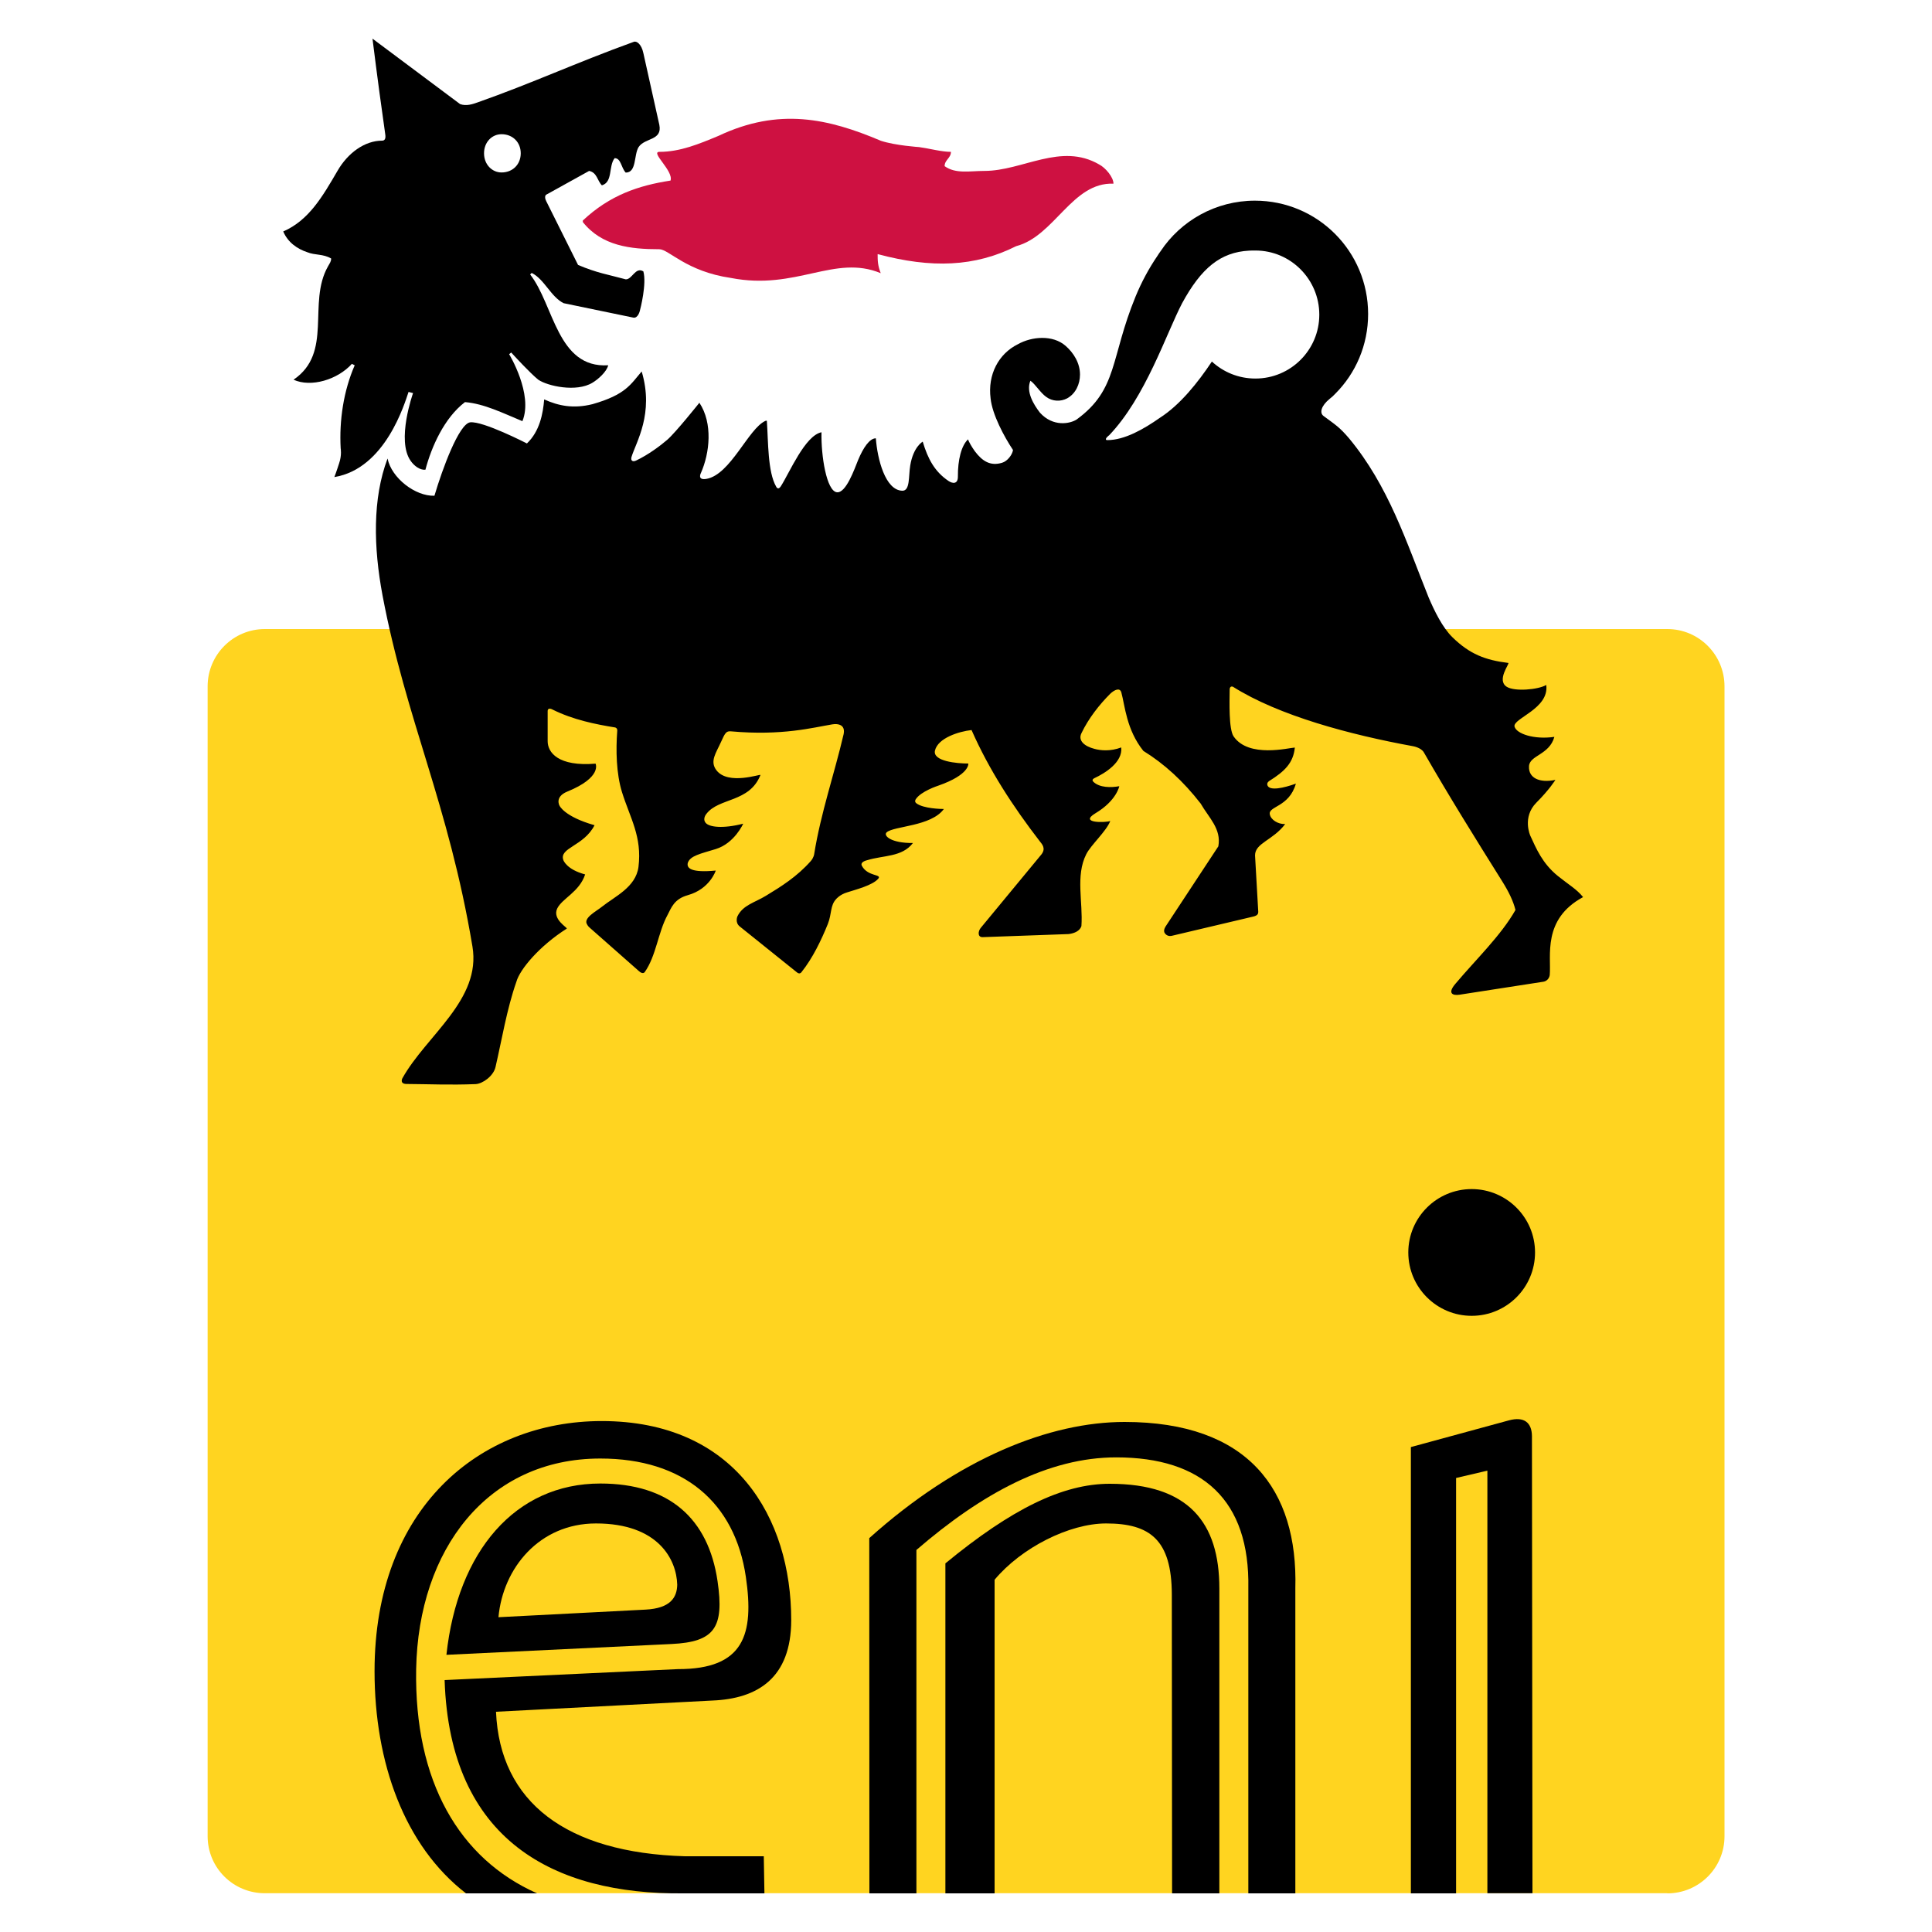
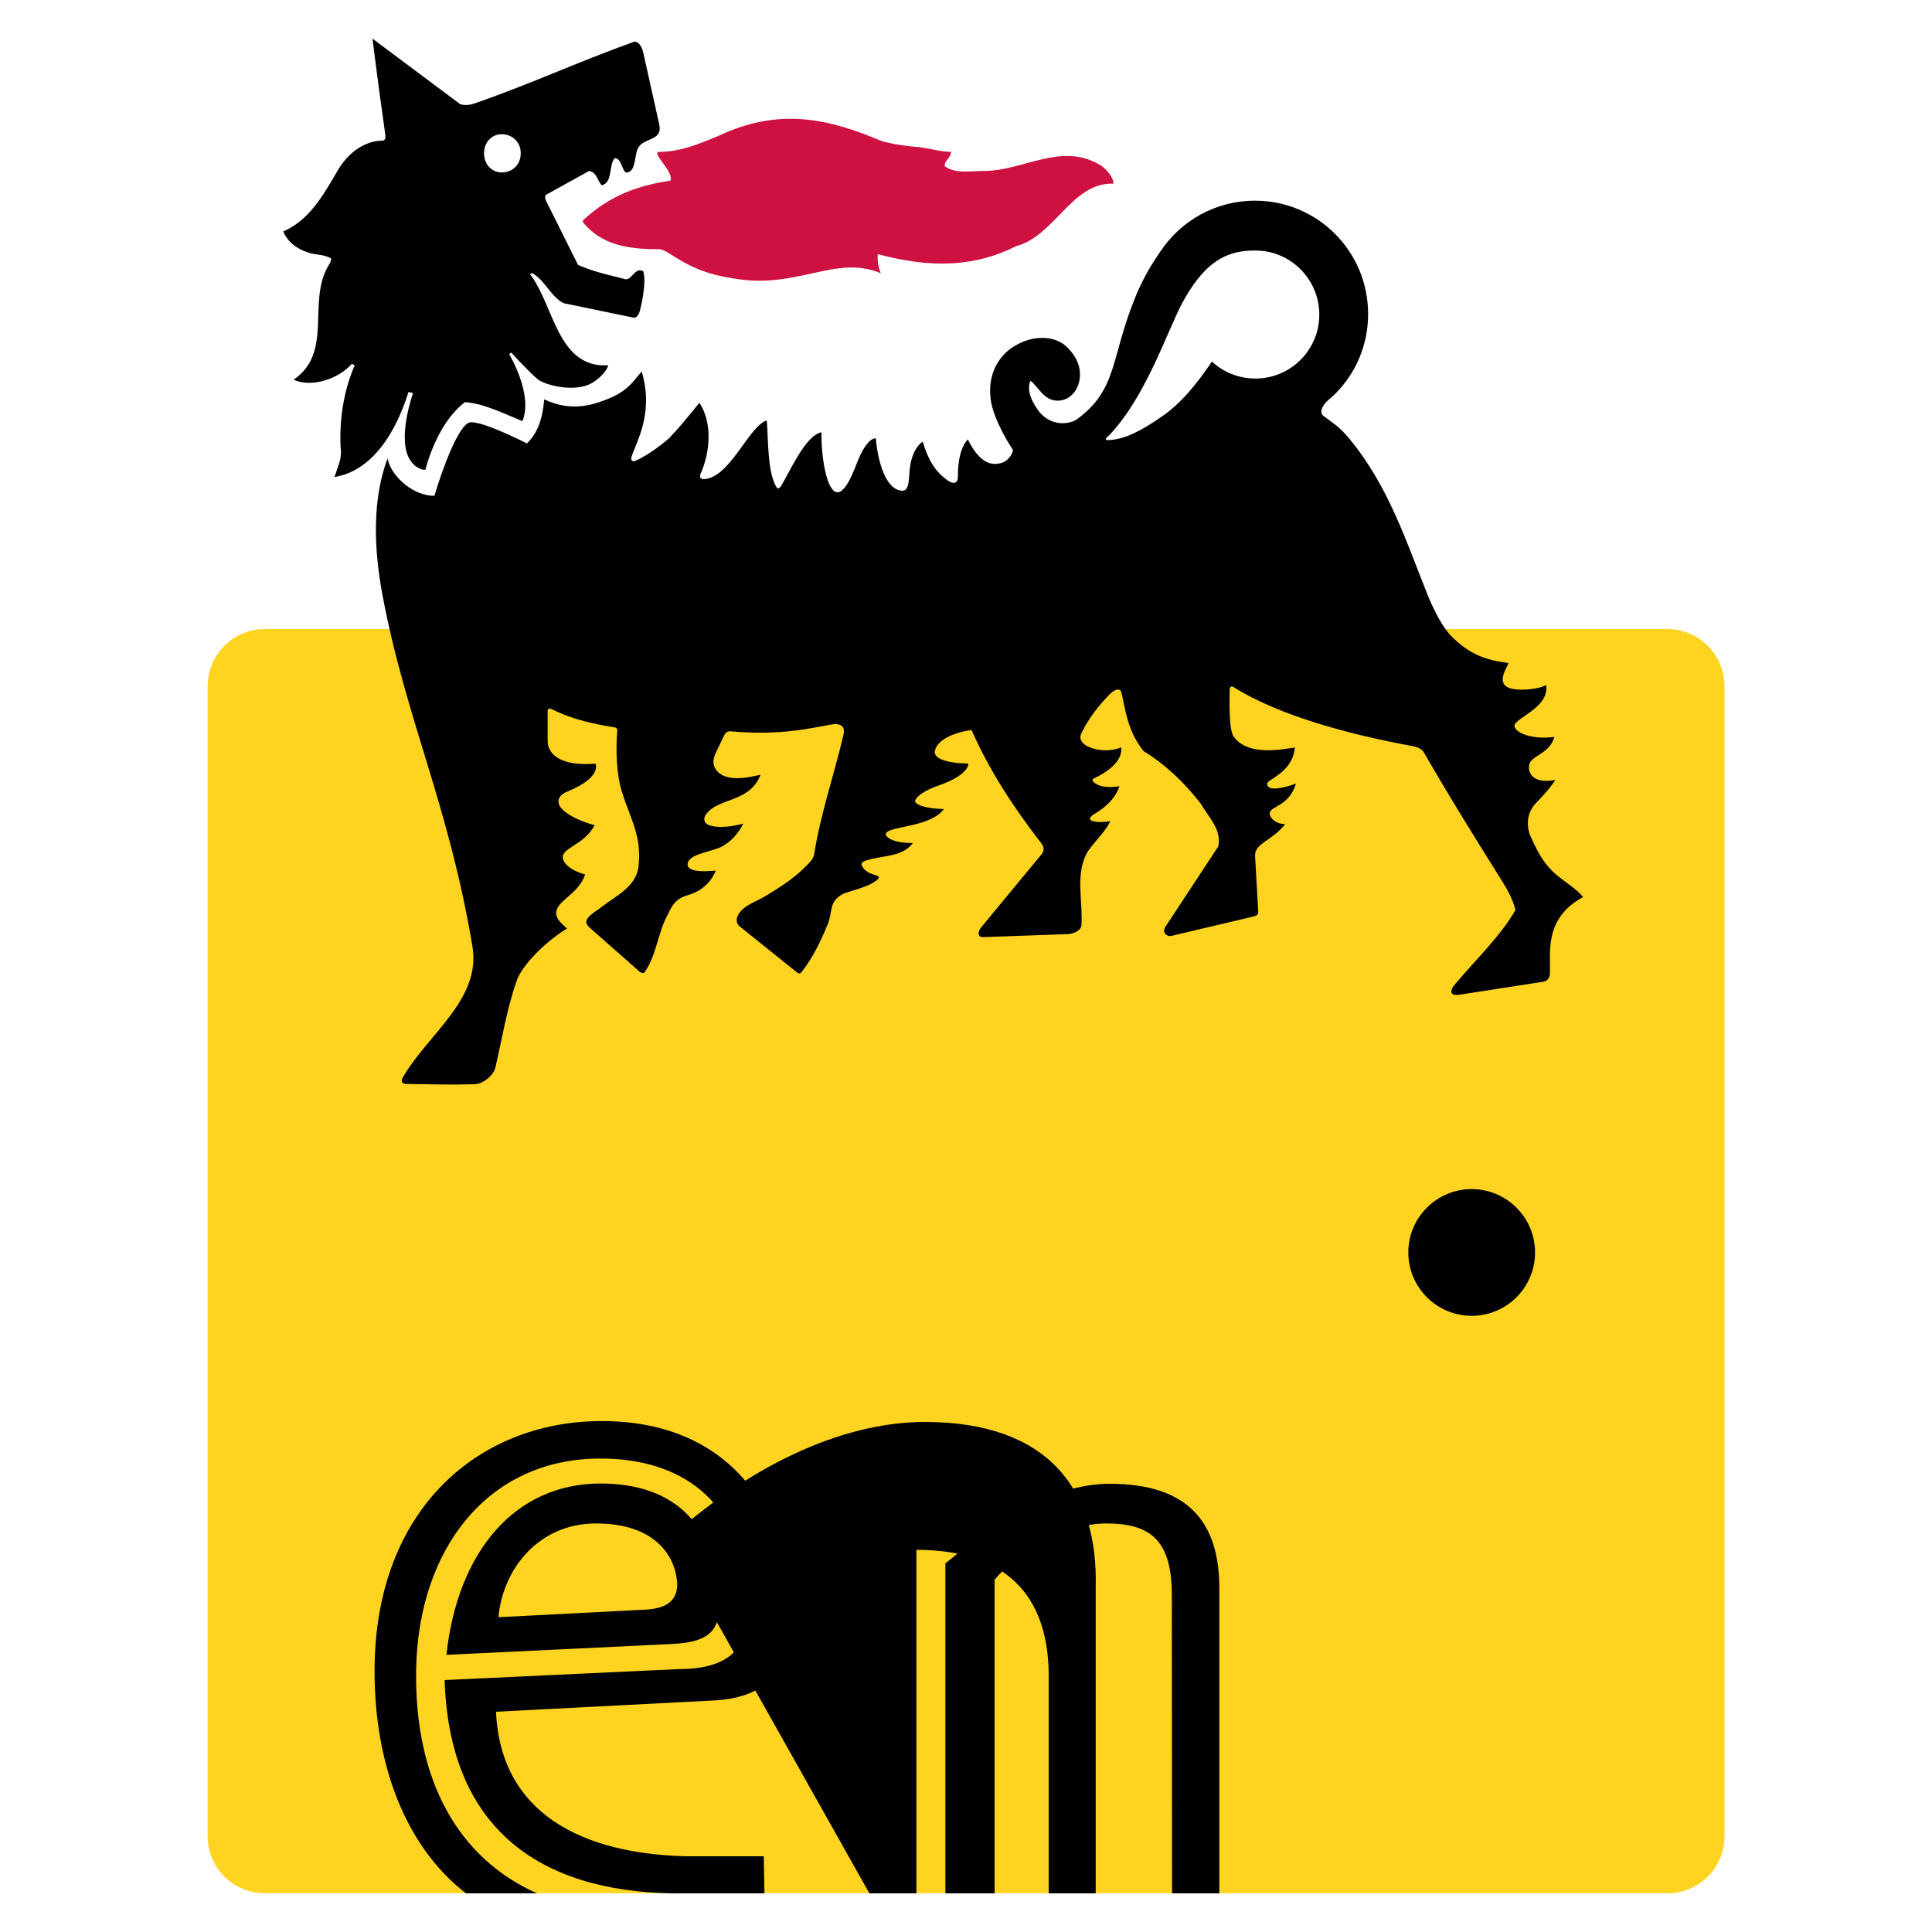
<svg xmlns="http://www.w3.org/2000/svg" version="1.1" id="Capa_1" x="0px" y="0px" viewBox="0 0 150 150" style="enable-background:new 0 0 150 150;" xml:space="preserve">
  <style type="text/css"> .st0{fill-rule:evenodd;clip-rule:evenodd;fill:#FFD420;} .st1{fill:#CE1141;} </style>
  <g>
    <g>
      <path class="st0" d="M129.45,147c2.45,0,4.44-1.98,4.44-4.43V53.29c0-2.45-1.98-4.45-4.44-4.45H20.56c-2.45,0-4.44,1.99-4.44,4.45 v89.27c0,2.46,1.99,4.43,4.44,4.43H129.45z" />
      <path d="M32.31,129.6c0.17-9.33,5.56-16.36,14.3-16.36c6.44,0,10.45,3.39,11.3,9.2c0.65,4.45-0.13,7.16-5.28,7.15l-18.11,0.85 c0.4,12.48,8.53,16.65,18.51,16.56h6.32l-0.05-2.88h-6.12c-9.2-0.27-14.37-4.19-14.67-11.22l16.79-0.87 c3.54-0.14,6.12-1.76,6.13-6.23c0.01-7.97-4.37-15.47-14.72-15.47c-9.48,0.01-17.63,6.77-17.63,19.42c0,7.11,2.32,13.56,7.1,17.25 h5.52C35.64,144.31,32.16,138.3,32.31,129.6" />
      <path d="M73.4,121.38V147h3.82v-24.35c2.08-2.49,5.8-4.37,8.66-4.37c3.4,0,5.09,1.26,5.1,5.52L91,147h3.67v-23.68 c0-5.11-2.39-8.12-8.51-8.12C82.5,115.2,78.53,117.16,73.4,121.38" />
-       <path d="M71.16,120.33c5.09-4.39,10.24-7.18,15.5-7.18c6.69,0,10.39,3.31,10.26,10.17V147h3.65v-23.69 c0.21-7.64-3.67-12.91-13.26-12.91c-5.77,0-12.85,2.77-19.82,9.02L67.5,147h3.65V120.33z" />
-       <path d="M113.05,114.75l2.43-0.57v32.81h3.5l-0.04-35.49c-0.01-1.04-0.6-1.55-1.8-1.22l-7.6,2.07l0,34.65h3.51V114.75z" />
+       <path d="M71.16,120.33c6.69,0,10.39,3.31,10.26,10.17V147h3.65v-23.69 c0.21-7.64-3.67-12.91-13.26-12.91c-5.77,0-12.85,2.77-19.82,9.02L67.5,147h3.65V120.33z" />
      <path d="M114.26,102.16c2.72,0,4.92-2.2,4.92-4.92c0-2.72-2.21-4.92-4.92-4.92c-2.71,0-4.92,2.2-4.92,4.92 C109.34,99.96,111.55,102.16,114.26,102.16" />
      <path d="M55.71,122.76c-0.71-4.84-3.73-7.58-9.1-7.58c-6.6,0-11.08,5.25-11.95,13.3l17.48-0.84 C55.49,127.48,56.24,126.36,55.71,122.76 M52.58,123.04c-0.02,1-0.54,1.83-2.46,1.93l-11.42,0.59c0.35-3.83,3.19-7.28,7.57-7.28 C51.12,118.28,52.53,121.09,52.58,123.04" />
      <path class="st1" d="M86.45,14.26c0-0.5-0.62-1.24-1.11-1.49c-2.97-1.73-5.94,0.5-8.91,0.5c-1.12,0-2.23,0.25-3.09-0.37 c0-0.49,0.49-0.62,0.49-1.11c-0.73,0-1.61-0.25-2.47-0.37c0,0-1.85-0.12-2.97-0.49c-4.08-1.73-7.91-2.6-12.61-0.38 c-1.49,0.62-2.97,1.24-4.58,1.24c-0.74,0,1.11,1.48,0.86,2.23c-2.47,0.38-4.7,1.12-6.81,3.1v0.12c1.48,1.86,3.71,2.11,5.94,2.11 c0.73,0,2.1,1.73,5.56,2.23c5.08,0.99,8.04-1.86,11.63-0.37c-0.24-0.62-0.24-0.99-0.24-1.48c4.2,1.12,7.55,0.99,10.76-0.62 C81.88,18.33,83.24,14.13,86.45,14.26" />
      <path d="M42.4,15.12l3.34-1.85c0.62,0.13,0.62,0.74,0.99,1.12c0.87-0.26,0.5-1.49,0.99-2.11c0.5,0,0.5,0.74,0.86,1.12 c0.86,0,0.62-1.36,1-1.98c0.49-0.74,1.86-0.49,1.61-1.73l-1.24-5.57c-0.14-0.67-0.51-0.97-0.75-0.87 c-4.45,1.61-7.91,3.22-12.12,4.7c-0.37,0.13-0.87,0.31-1.36,0.13L28.92,3c0.37,2.97,0.74,5.69,0.99,7.42 c0.05,0.32-0.02,0.5-0.24,0.5c-1.36,0-2.67,0.96-3.47,2.35c-1.17,2.01-2.23,3.84-4.21,4.7c0.37,0.87,1.11,1.36,1.86,1.61 c0.61,0.25,1.24,0.12,1.86,0.49c0,0.25-0.12,0.38-0.25,0.62c-1.61,2.85,0.42,6.69-2.67,8.79c1.36,0.62,3.42,0,4.53-1.23l0.22,0.11 c-0.86,1.97-1.21,4.26-1.09,6.45c0,0,0.1,0.52-0.12,1.16c0,0-0.23,0.72-0.37,1.07c3.97-0.65,5.46-5.74,5.76-6.61l0.35,0.09 c0,0-1.32,3.68-0.18,5.27c0.26,0.37,0.7,0.72,1.14,0.68c0.47-1.78,1.46-4.02,3.07-5.25c1.49,0.12,2.98,0.87,4.46,1.48 c0.86-2.1-1.03-5.2-1.03-5.2l0.16-0.13l0.24,0.26c0,0,1.24,1.35,1.86,1.85c0.73,0.5,2.96,0.99,4.2,0.24 c0.43-0.25,1.12-0.86,1.23-1.36c-3.96,0.25-4.21-4.7-6.06-7.05l0.12-0.12c0.99,0.49,1.49,1.86,2.48,2.35c0,0,5.19,1.08,5.41,1.12 c0.36,0.07,0.5-0.5,0.5-0.5c0.05-0.17,0.55-2.13,0.28-3.09c-0.62-0.37-0.86,0.62-1.36,0.62c-1.36-0.37-2.23-0.49-3.71-1.12 l-2.47-4.95C42.22,15.24,42.4,15.12,42.4,15.12 M40.43,11.9c0,0.87-0.63,1.49-1.49,1.49c-0.74,0-1.36-0.62-1.36-1.49 c0-0.86,0.61-1.48,1.36-1.48C39.8,10.42,40.43,11.04,40.43,11.9" />
      <path d="M47.76,56.48c-1.55-0.25-3.27-0.6-4.86-1.39c0,0-0.38-0.22-0.38,0.13v2.31c-0.01,0.89,0.82,2,3.72,1.76 c0,0,0.53,1.06-2.2,2.17c-1,0.41-0.6,1.09-0.6,1.09s0.36,0.85,2.72,1.52c-0.84,1.64-2.77,1.74-2.42,2.71c0,0,0.23,0.72,1.69,1.11 c-0.45,1.37-1.79,1.86-2.17,2.65c-0.4,0.85,0.85,1.5,0.74,1.56c-2.1,1.33-3.64,3.15-3.91,4.13c-0.74,2.1-1.14,4.56-1.62,6.62 c-0.16,0.69-0.99,1.29-1.54,1.32c-2.04,0.08-3.58,0-5.35-0.01c-0.58,0-0.34-0.44-0.34-0.44c1.87-3.35,6.14-6.09,5.44-10.24 c-1.86-11.1-5.14-17.53-6.98-27.25c-0.7-3.73-0.79-7.51,0.39-10.63c0.31,1.52,2.16,2.94,3.64,2.89c0.62-2.1,1.9-5.57,2.77-5.7 c0.99-0.12,4.41,1.64,4.41,1.64c0.99-0.94,1.25-2.31,1.34-3.42c1.11,0.5,2.25,0.74,3.75,0.37c2.59-0.74,2.96-1.54,3.82-2.54 c0.98,3.27-0.44,5.49-0.79,6.64c0,0-0.05,0.16,0.01,0.25c0.03,0.04,0.11,0.14,0.36,0.02c0.93-0.44,1.88-1.15,2.4-1.6 c0.66-0.57,2.5-2.88,2.5-2.88c1.06,1.6,0.8,3.91,0.12,5.45c0,0-0.32,0.59,0.43,0.46c1.87-0.33,3.25-3.9,4.57-4.5 c0,0,0.11-0.05,0.12,0.01c0.11,1.6,0.06,3.95,0.72,5.09c0,0,0.14,0.32,0.36-0.02c0.69-1.08,1.88-3.94,3.16-4.2 c-0.04,1.83,0.39,4.57,1.2,4.66c0.7,0.07,1.34-1.75,1.65-2.52c0.39-0.93,0.88-1.67,1.37-1.67c0.12,1.61,0.73,4.03,2.05,4.07 c0.62,0.02,0.48-1.12,0.62-1.96c0.24-1.46,0.97-1.85,0.97-1.85c0.4,1.34,0.93,2.33,2,3.05c0.31,0.21,0.73,0.27,0.73-0.33 c-0.01-1.31,0.27-2.42,0.79-2.9c0.05,0.19,0.32,0.64,0.53,0.93c0.59,0.78,1.21,1.16,2.11,0.89c0.41-0.12,0.79-0.61,0.85-0.99 c-0.7-1.05-1.61-2.76-1.74-4c-0.24-1.86,0.62-3.47,2.11-4.21c1.1-0.62,2.73-0.74,3.71,0.12c0.62,0.54,1.12,1.33,1.12,2.23 c0,0.74-0.33,1.48-1,1.85c-0.49,0.26-1.14,0.25-1.63-0.12c-0.46-0.33-0.84-0.99-1.22-1.25c-0.36,0.86,0.26,1.86,0.74,2.48 c1.02,1.13,2.34,0.86,2.85,0.53c3.22-2.35,2.6-4.74,4.58-9.56c0.45-1.09,1.02-2.16,1.69-3.14c0.08-0.13,0.17-0.26,0.25-0.37 c1.57-2.36,4.27-3.92,7.32-3.92c4.87,0,8.79,3.94,8.79,8.8c0,2.42-0.97,4.61-2.55,6.19c-0.14,0.15-0.29,0.29-0.44,0.4 c-0.66,0.54-0.79,1.08-0.48,1.32c1,0.74,1.24,0.87,1.98,1.73c3.09,3.72,4.45,8.04,6.19,12.37c0.45,1.05,1.07,2.33,1.85,3.09 c1.34,1.31,2.55,1.77,4.33,1.99c0.15,0.02-0.94,1.33-0.12,1.85c0.61,0.39,2.45,0.23,3.07-0.14c0.25,1.86-2.64,2.6-2.46,3.24 c0.15,0.54,1.49,1.02,3.09,0.79c-0.39,1.42-1.95,1.42-1.97,2.3c-0.04,0.89,0.81,1.3,2.05,1.04c0,0-0.45,0.74-1.48,1.77 c-1.12,1.13-0.47,2.56-0.47,2.56c0.46,1,0.94,2.16,2.14,3.13c0.83,0.67,1.46,1.02,1.96,1.64c-3.19,1.72-2.46,4.58-2.59,6.06 c-0.08,0.46-0.49,0.51-0.49,0.51l-6.52,1.01c-0.54,0.08-0.94-0.11-0.32-0.84c1.58-1.88,3.55-3.76,4.67-5.74 c-0.17-0.69-0.52-1.41-1.02-2.21c-2.13-3.4-4.1-6.56-6.09-10.02c-0.22-0.39-0.87-0.49-0.87-0.49c-4.82-0.88-10.38-2.35-13.97-4.62 c-0.26-0.07-0.24,0.25-0.24,0.25c-0.01,0.91-0.08,3.06,0.31,3.62c1.17,1.69,4.28,0.88,4.75,0.86c-0.12,1.19-0.78,1.84-1.98,2.59 c0,0-0.24,0.14-0.14,0.36c0.18,0.42,1.24,0.2,2.2-0.15c-0.52,1.85-2.18,1.74-2.02,2.4c0.08,0.4,0.62,0.76,1.19,0.74 c-0.96,1.27-2.34,1.47-2.34,2.43l0.25,4.39c0,0,0,0.14-0.07,0.21c-0.1,0.11-0.31,0.15-0.31,0.15l-6.35,1.5 c-0.15,0.03-0.37,0.01-0.52-0.2c-0.17-0.22,0.07-0.55,0.07-0.55l4.08-6.2c0.25-1.36-0.74-2.22-1.37-3.32 c-1.35-1.74-2.84-3.1-4.45-4.09c-1.32-1.65-1.43-3.52-1.71-4.54c-0.11-0.39-0.52-0.22-0.86,0.1c-0.86,0.86-1.69,1.92-2.24,3.07 c-0.28,0.58,0.24,1.01,1.01,1.21c0.46,0.13,1.25,0.21,2.08-0.11c0.13,1.15-1.26,2-2.07,2.38c0,0-0.28,0.11-0.09,0.29 c0.48,0.46,1.36,0.46,2.01,0.34c0,0-0.21,1.12-1.85,2.1c-1.33,0.8,0.84,0.73,1.15,0.6c-0.31,0.81-1.5,1.85-1.87,2.59 c-0.84,1.67-0.24,3.71-0.37,5.57c-0.12,0.37-0.52,0.56-0.99,0.62l-6.69,0.24c-0.4,0-0.35-0.48-0.12-0.74l4.7-5.69 c0.37-0.48,0.02-0.81-0.13-1.01c-2.09-2.71-3.94-5.55-5.3-8.64c-0.99,0.11-2.61,0.62-2.84,1.59c-0.2,0.84,1.72,1.01,2.59,1.01 c0,0,0.13,0.86-2.34,1.72c0,0-1.34,0.43-1.74,1.05c0,0-0.14,0.18,0.05,0.32c0.54,0.41,1.92,0.44,2.13,0.44 c-0.99,1.36-3.86,1.31-4.44,1.81c-0.29,0.26,0.35,0.85,2.04,0.83c-0.85,1.11-2.29,0.94-3.57,1.34c0,0-0.57,0.12-0.39,0.44 c0.46,0.85,1.59,0.62,1.26,1c-0.45,0.51-1.72,0.83-2.4,1.05c-0.58,0.17-0.86,0.52-0.86,0.52c-0.48,0.51-0.33,1.14-0.65,1.94 c-0.5,1.24-1.18,2.66-2.04,3.73c0,0-0.13,0.21-0.35,0.03l-4.46-3.58c-0.37-0.31-0.17-0.77-0.17-0.77c0.42-0.88,1.34-1.07,2.21-1.6 c1.19-0.72,2.42-1.49,3.49-2.7c0.23-0.27,0.26-0.53,0.26-0.53c0.52-3.23,1.56-6.2,2.29-9.33c0.19-0.97-0.89-0.75-0.89-0.75 c-1.47,0.24-3.87,0.9-7.87,0.54c-0.36-0.03-0.45,0.13-0.76,0.82c-0.39,0.87-0.89,1.5-0.36,2.2c0.92,1.2,3.47,0.26,3.42,0.37 c-0.85,2.15-3.22,1.75-4.19,3.01c0,0-0.34,0.38-0.06,0.71c0.27,0.32,1.3,0.47,2.91,0.06c0,0-0.67,1.52-2.13,1.97 c-1.21,0.37-1.98,0.52-2.17,1.07c-0.11,0.43,0.28,0.78,2.17,0.6c0,0-0.45,1.43-2.17,1.91c-1.07,0.3-1.28,0.98-1.58,1.55 c-0.73,1.34-0.88,3.18-1.77,4.43c0,0-0.14,0.19-0.43-0.07l-3.82-3.37c-0.15-0.12-0.21-0.25-0.21-0.25 c-0.36-0.51,0.73-1.05,1.14-1.39c1-0.8,2.63-1.51,2.84-3.09c0.29-2.36-0.65-3.79-1.28-5.81c-0.45-1.45-0.48-3.28-0.37-4.73 C47.96,56.52,47.76,56.48,47.76,56.48 M85.93,33.96c-0.08,0.09-0.12,0.21,0.04,0.21c1.35,0,2.84-0.86,4.08-1.73 c1.58-1.01,2.96-2.75,4.04-4.37c0.89,0.82,2.07,1.32,3.38,1.32c2.74,0,4.96-2.22,4.96-4.96c0-2.74-2.22-4.98-4.96-4.98 c-0.12-0.01-0.38,0.01-0.49,0.01c-2.23,0.12-3.72,1.36-5.2,4.08c-1.23,2.35-2.84,7.31-5.68,10.27 C86.09,33.8,86.02,33.87,85.93,33.96" />
    </g>
  </g>
</svg>